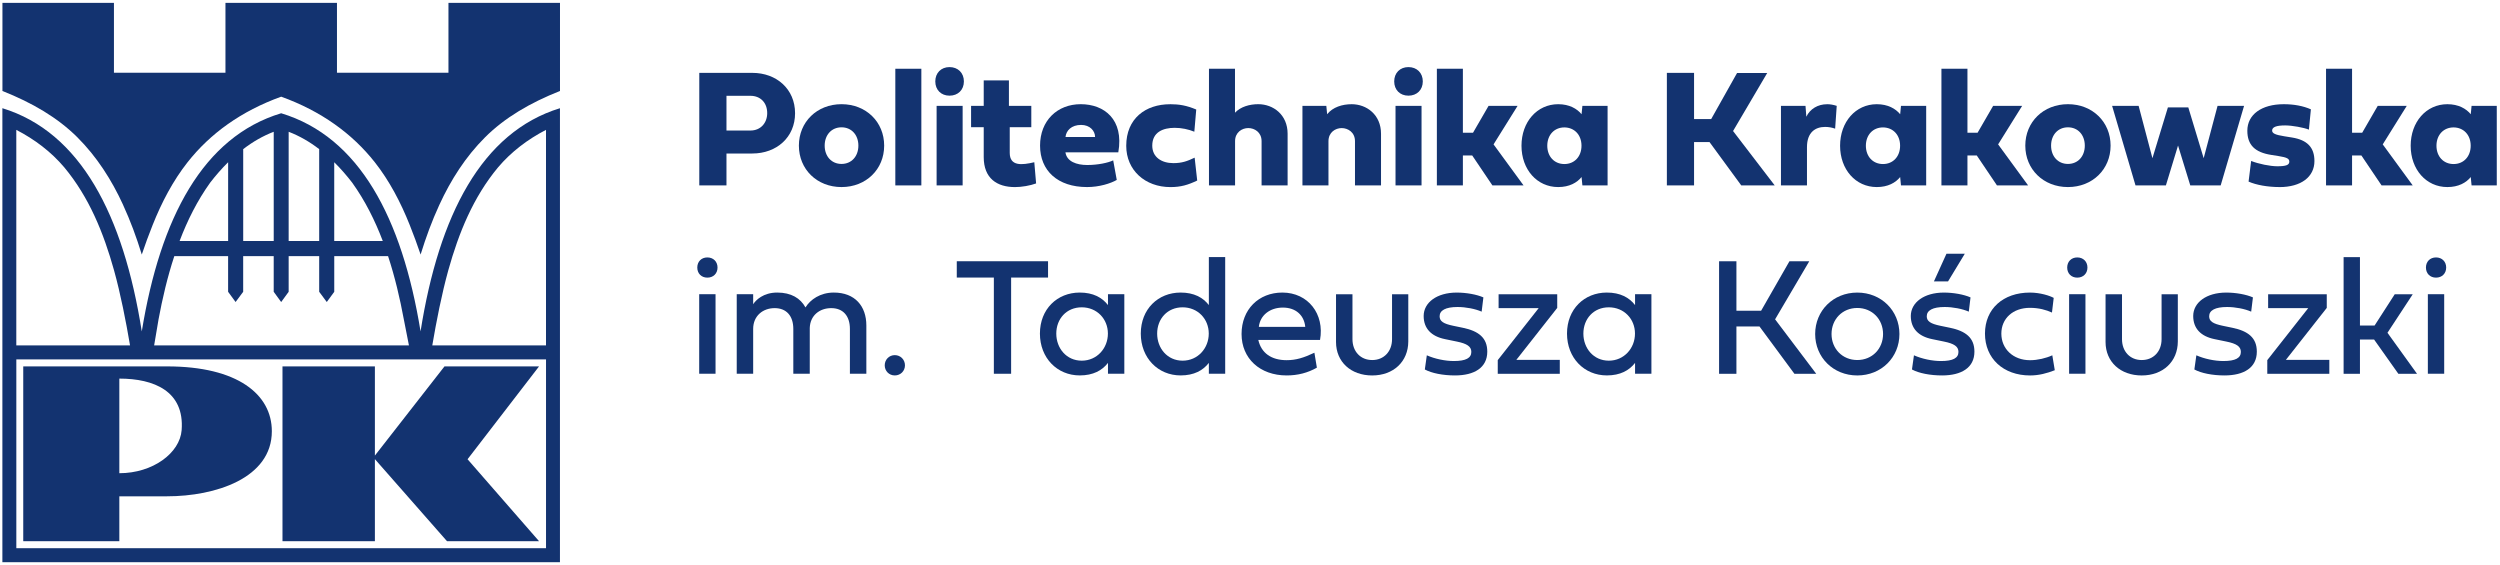
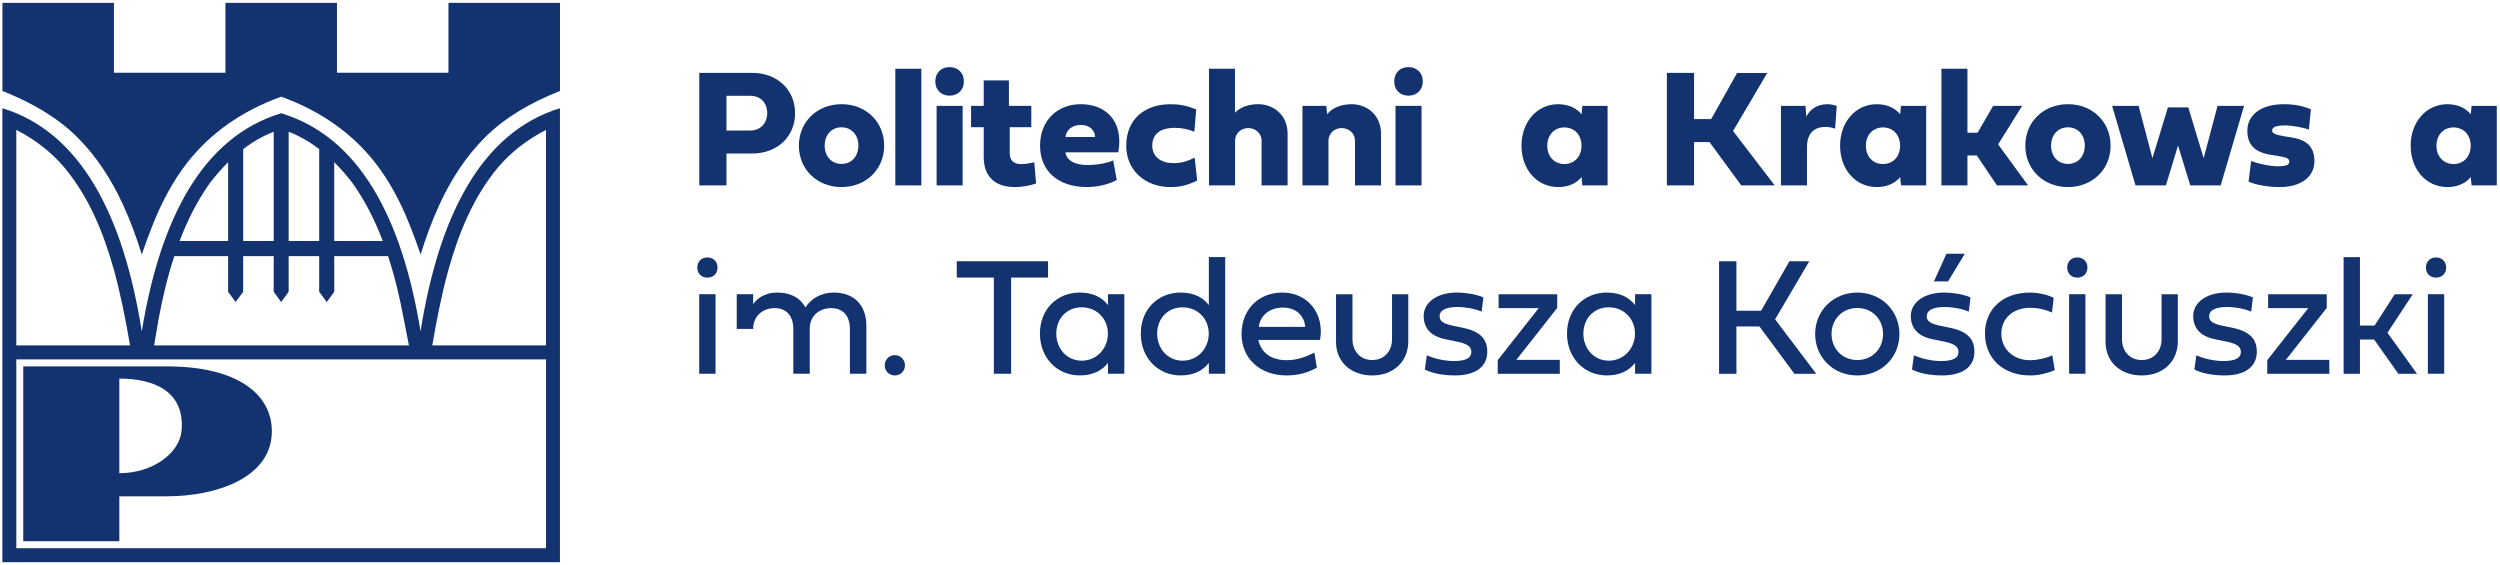
<svg xmlns="http://www.w3.org/2000/svg" width="292" height="66" viewBox="0 0 292 66" fill="none">
  <path fill-rule="evenodd" clip-rule="evenodd" d="M19.519 42.798H2.715V63.214H13.938V57.968H19.519C25.113 57.968 31.751 55.88 31.751 50.367C31.751 46.071 27.762 42.795 19.519 42.795V42.798ZM21.217 50.231C21.015 52.925 17.84 55.271 13.938 55.271V44.22C17.973 44.22 21.557 45.681 21.217 50.231Z" fill="#133370" />
-   <path fill-rule="evenodd" clip-rule="evenodd" d="M32.994 42.795V63.211H43.787V53.626L52.21 63.211H62.96L54.611 53.639L62.96 42.795H51.916L43.787 53.211V42.795H32.994Z" fill="#133370" />
  <path d="M14.378 23.938C15.246 25.83 15.926 27.671 16.56 29.73C16.948 28.566 17.369 27.441 17.826 26.286C18.874 23.652 20.197 21.121 21.904 18.955C24.544 15.603 28.172 12.978 32.838 11.293C32.838 11.293 32.84 11.293 32.843 11.293C32.843 11.293 32.845 11.293 32.847 11.293C37.513 12.978 41.141 15.606 43.781 18.955C45.488 21.123 46.811 23.652 47.859 26.286C48.318 27.441 48.736 28.566 49.127 29.73C49.764 27.671 50.441 25.83 51.31 23.938C52.665 20.987 54.393 18.298 56.64 16.053C58.949 13.743 61.931 12.001 65.407 10.625V0.332H52.38V8.495H39.358V0.332H26.334V8.495H13.309V0.332H0.285V10.627C3.761 12.001 6.743 13.743 9.052 16.053C11.299 18.298 13.027 20.987 14.382 23.938H14.378Z" fill="#133370" />
  <path d="M49.122 38.711C46.956 25.424 41.956 15.984 32.84 13.227C23.726 15.981 18.724 25.424 16.56 38.711C14.409 25.106 9.408 15.437 0.278 12.637V65.664H65.402V12.639C56.272 15.44 51.27 25.108 49.12 38.714L49.122 38.711ZM39.038 18.964V18.948C39.79 19.69 40.497 20.506 41.129 21.324C42.648 23.442 43.792 25.742 44.709 28.148H39.038V18.962V18.964ZM33.715 15.391C34.979 15.875 36.183 16.571 37.281 17.419V28.148H33.715V15.391ZM28.406 17.419C29.504 16.571 30.708 15.875 31.971 15.391V28.148H28.406V17.419ZM24.555 21.324C25.187 20.506 25.895 19.69 26.646 18.948V28.148H20.976C21.892 25.742 23.036 23.442 24.555 21.324ZM18.508 37.349C18.974 34.837 19.56 32.341 20.358 29.919H26.643V34.081L27.517 35.275L28.403 34.081V29.919H31.969V34.081L32.842 35.277L33.715 34.081V29.919H37.281V34.081L38.168 35.275L39.041 34.081V29.919H45.327C46.124 32.341 46.71 34.837 47.176 37.349L47.764 40.343H18.003L18.51 37.349H18.508ZM1.907 15.17C4.043 16.274 5.964 17.721 7.512 19.552C10.416 23.048 12.1 27.208 13.318 31.566C14.085 34.334 14.708 37.511 15.188 40.341H1.904V15.168L1.907 15.17ZM63.775 64.029H1.907V41.98H63.775V64.029ZM63.775 40.343H50.491C50.974 37.513 51.594 34.337 52.361 31.569C53.579 27.21 55.263 23.048 58.167 19.554C59.716 17.724 61.639 16.272 63.773 15.168V40.345L63.775 40.343Z" fill="#133370" />
  <path d="M87.874 17.929H84.852V21.656H81.677V8.511H87.874C90.702 8.511 92.864 10.408 92.864 13.225C92.864 16.041 90.702 17.929 87.874 17.929ZM84.852 11.192V15.246H87.651C88.857 15.246 89.61 14.345 89.61 13.213C89.61 11.994 88.818 11.19 87.651 11.19H84.852V11.192Z" fill="#133370" />
  <path d="M103.271 17.009C103.271 19.777 101.158 21.849 98.29 21.849C95.423 21.849 93.31 19.777 93.31 17.009C93.31 14.241 95.423 12.169 98.29 12.169C101.158 12.169 103.271 14.241 103.271 17.009ZM96.322 17.009C96.322 18.268 97.133 19.148 98.29 19.148C99.448 19.148 100.259 18.268 100.259 17.009C100.259 15.751 99.448 14.87 98.29 14.87C97.133 14.87 96.322 15.751 96.322 17.009Z" fill="#133370" />
  <path d="M107.614 21.656H104.574V8.03H107.614V21.656Z" fill="#133370" />
  <path d="M109.242 9.509C109.242 8.523 109.918 7.836 110.904 7.836C111.889 7.836 112.583 8.514 112.583 9.509C112.583 10.505 111.889 11.174 110.904 11.174C109.918 11.174 109.242 10.496 109.242 9.509ZM112.436 21.656H109.396V12.365H112.436V21.656Z" fill="#133370" />
  <path d="M117.938 14.852V17.853C117.938 19.429 119.338 19.296 120.806 18.948L121.017 21.425C120.342 21.677 119.328 21.852 118.556 21.852C116.434 21.852 114.899 20.826 114.899 18.348V14.854H113.422V12.367H114.899V9.387H117.842V12.367H120.457V14.854H117.938V14.852Z" fill="#133370" />
  <path d="M130.435 21.017C129.711 21.434 128.388 21.849 126.97 21.849C123.533 21.849 121.479 19.934 121.479 17.009C121.479 14.085 123.496 12.169 126.228 12.169C128.96 12.169 131.294 13.939 130.618 17.793H124.443C124.597 18.867 125.745 19.273 126.991 19.273C128.236 19.273 129.433 19.012 130.021 18.731L130.437 21.015L130.435 21.017ZM127.905 16.004C127.905 15.278 127.296 14.591 126.274 14.591C125.155 14.591 124.528 15.239 124.45 16.004H127.905Z" fill="#133370" />
  <path d="M136.672 12.171C137.734 12.171 138.584 12.317 139.721 12.791L139.498 15.384C138.823 15.103 137.993 14.93 137.21 14.93C135.82 14.93 134.584 15.444 134.584 17.012C134.584 18.358 135.675 19.054 137.044 19.054C138.048 19.054 138.666 18.83 139.535 18.415L139.834 21.087C138.763 21.6 137.922 21.852 136.707 21.852C133.743 21.852 131.544 19.876 131.544 17.032C131.544 13.838 133.803 12.174 136.67 12.174L136.672 12.171Z" fill="#133370" />
  <path d="M144.245 13.167C144.911 12.46 145.954 12.169 146.967 12.169C148.713 12.169 150.393 13.398 150.393 15.615V21.653H147.353V16.486C147.353 15.451 146.533 14.958 145.8 14.958C145.067 14.958 144.256 15.451 144.256 16.486V21.653H141.208V8.027H144.247V13.167H144.245Z" fill="#133370" />
  <path d="M158.262 21.656V16.488C158.262 15.454 157.441 14.96 156.708 14.96C155.976 14.96 155.165 15.454 155.165 16.488V21.656H152.125V12.365H154.914L155.011 13.342C155.668 12.51 156.787 12.171 157.878 12.171C159.624 12.171 161.303 13.4 161.303 15.617V21.656H158.264H158.262Z" fill="#133370" />
  <path d="M162.843 9.509C162.843 8.523 163.518 7.836 164.504 7.836C165.489 7.836 166.183 8.514 166.183 9.509C166.183 10.505 165.489 11.174 164.504 11.174C163.518 11.174 162.843 10.496 162.843 9.509ZM166.036 21.656H162.997V12.365H166.036V21.656Z" fill="#133370" />
-   <path d="M170.863 15.5H172.051L173.866 12.363H177.255L174.447 16.864L177.951 21.656H174.312L171.957 18.162H170.865V21.656H167.826V8.03H170.865V15.502L170.863 15.5Z" fill="#133370" />
  <path d="M184.823 21.656L184.726 20.678C184.196 21.338 183.297 21.849 181.995 21.849C179.525 21.849 177.71 19.798 177.71 17.021C177.71 14.243 179.525 12.171 181.995 12.171C183.297 12.171 184.196 12.695 184.726 13.342L184.823 12.365H187.766V21.656H184.823ZM180.722 17.021C180.722 18.279 181.542 19.16 182.721 19.16C183.899 19.16 184.719 18.279 184.719 17.021C184.719 15.762 183.899 14.891 182.721 14.882C181.544 14.882 180.722 15.762 180.722 17.021Z" fill="#133370" />
  <path d="M199.864 13.912L202.886 8.53H206.408L202.421 15.304L207.285 21.653H203.377L199.671 16.592H197.866V21.653H194.69V8.509H197.866V13.909H199.864V13.912Z" fill="#133370" />
  <path d="M213.399 12.171C213.766 12.171 214.141 12.238 214.529 12.365L214.345 15.027C213.959 14.891 213.564 14.824 213.178 14.824C212.03 14.824 211.055 15.454 211.055 17.187V21.658H208.016V12.367H210.883L210.98 13.635C211.414 12.715 212.331 12.174 213.401 12.174L213.399 12.171Z" fill="#133370" />
  <path d="M222.035 21.656L221.939 20.678C221.408 21.338 220.51 21.849 219.207 21.849C216.737 21.849 214.922 19.798 214.922 17.021C214.922 14.243 216.737 12.171 219.207 12.171C220.51 12.171 221.408 12.695 221.939 13.342L222.035 12.365H224.978V21.656H222.035ZM217.934 17.021C217.934 18.279 218.754 19.16 219.933 19.16C221.112 19.16 221.932 18.279 221.932 17.021C221.932 15.762 221.112 14.891 219.933 14.882C218.757 14.882 217.934 15.762 217.934 17.021Z" fill="#133370" />
  <path d="M229.796 15.5H230.984L232.799 12.363H236.188L233.38 16.864L236.884 21.656H233.245L230.89 18.162H229.798V21.656H226.759V8.03H229.798V15.502L229.796 15.5Z" fill="#133370" />
  <path d="M246.517 17.009C246.517 19.777 244.403 21.849 241.536 21.849C238.669 21.849 236.555 19.777 236.555 17.009C236.555 14.241 238.669 12.169 241.536 12.169C244.403 12.169 246.517 14.241 246.517 17.009ZM239.567 17.009C239.567 18.268 240.378 19.148 241.536 19.148C242.694 19.148 243.505 18.268 243.505 17.009C243.505 15.751 242.694 14.87 241.536 14.87C240.378 14.87 239.567 15.751 239.567 17.009Z" fill="#133370" />
  <path d="M255.594 12.547L257.389 18.48L259.011 12.363H262.108L259.376 21.653H255.824L254.395 16.998L252.977 21.653H249.426L246.694 12.363H249.791L251.404 18.48L253.21 12.547H255.594Z" fill="#133370" />
  <path d="M266.253 21.849C264.883 21.849 263.521 21.607 262.634 21.211L262.933 18.8C263.819 19.148 265.143 19.42 265.993 19.42C267.006 19.42 267.392 19.275 267.392 18.878C267.392 18.53 267.112 18.385 266.147 18.231L265.288 18.095C263.358 17.795 262.489 16.915 262.489 15.269C262.489 13.382 264.15 12.171 266.746 12.171C267.934 12.171 269.023 12.374 269.912 12.771L269.68 15.142C269.092 14.9 267.711 14.649 266.91 14.649C265.876 14.649 265.384 14.843 265.384 15.248C265.384 15.578 265.761 15.751 266.813 15.917L267.711 16.062C269.497 16.352 270.326 17.224 270.326 18.812C270.326 20.669 268.752 21.852 266.253 21.852V21.849Z" fill="#133370" />
-   <path d="M274.719 15.5H275.906L277.721 12.363H281.11L278.303 16.864L281.806 21.656H278.167L275.812 18.162H274.721V21.656H271.681V8.03H274.721V15.502L274.719 15.5Z" fill="#133370" />
  <path d="M288.68 21.656L288.584 20.678C288.053 21.338 287.155 21.849 285.852 21.849C283.382 21.849 281.567 19.798 281.567 17.021C281.567 14.243 283.382 12.171 285.852 12.171C287.155 12.171 288.053 12.695 288.584 13.342L288.68 12.365H291.623V21.656H288.68ZM284.579 17.021C284.579 18.279 285.4 19.16 286.578 19.16C287.757 19.16 288.577 18.279 288.577 17.021C288.577 15.762 287.757 14.891 286.578 14.882C285.402 14.882 284.579 15.762 284.579 17.021Z" fill="#133370" />
  <path d="M81.443 31.248C81.443 30.552 81.926 30.068 82.619 30.068C83.313 30.068 83.807 30.552 83.807 31.248C83.807 31.944 83.316 32.428 82.619 32.428C81.923 32.428 81.443 31.944 81.443 31.248ZM81.666 43.655V34.364H83.575V43.655H81.666Z" fill="#133370" />
-   <path d="M94.082 35.904C94.642 34.994 95.798 34.171 97.39 34.171C99.86 34.171 101.19 35.759 101.19 38.013V43.655H99.269V38.419C99.269 36.879 98.449 35.989 97.089 35.989C95.729 35.989 94.628 36.842 94.58 38.303V43.655H92.659V38.419C92.659 36.879 91.839 35.989 90.479 35.989C89.119 35.989 87.97 36.879 87.97 38.419V43.655H86.05V34.364H87.97V35.535C88.269 35.06 89.147 34.171 90.778 34.171C92.409 34.171 93.489 34.83 94.077 35.904H94.082Z" fill="#133370" />
+   <path d="M94.082 35.904C94.642 34.994 95.798 34.171 97.39 34.171C99.86 34.171 101.19 35.759 101.19 38.013V43.655H99.269V38.419C99.269 36.879 98.449 35.989 97.089 35.989C95.729 35.989 94.628 36.842 94.58 38.303V43.655H92.659V38.419C92.659 36.879 91.839 35.989 90.479 35.989C89.119 35.989 87.97 36.879 87.97 38.419H86.05V34.364H87.97V35.535C88.269 35.06 89.147 34.171 90.778 34.171C92.409 34.171 93.489 34.83 94.077 35.904H94.082Z" fill="#133370" />
  <path d="M104.512 41.479C105.187 41.479 105.7 42.012 105.7 42.671C105.7 43.33 105.187 43.851 104.512 43.851C103.837 43.851 103.336 43.328 103.336 42.671C103.336 42.014 103.837 41.479 104.512 41.479Z" fill="#133370" />
  <path d="M116.082 32.419H111.751V30.513H122.412V32.419H118.099V43.655H116.082V32.419Z" fill="#133370" />
  <path d="M121.463 38.962C121.463 36.107 123.48 34.171 126.113 34.171C127.684 34.171 128.728 34.752 129.412 35.632V34.364H131.321V43.655H129.412V42.387C128.728 43.268 127.684 43.849 126.113 43.849C123.48 43.849 121.463 41.816 121.463 38.96V38.962ZM126.345 35.895C124.56 35.895 123.374 37.25 123.374 38.962C123.374 40.675 124.562 42.127 126.345 42.127C128.128 42.127 129.403 40.675 129.403 38.962C129.403 37.25 128.121 35.895 126.345 35.895Z" fill="#133370" />
  <path d="M133.244 38.962C133.244 36.107 135.262 34.171 137.894 34.171C139.466 34.171 140.509 34.752 141.194 35.632V30.029H143.103V43.655H141.194V42.387C140.509 43.268 139.466 43.849 137.894 43.849C135.262 43.849 133.244 41.816 133.244 38.96V38.962ZM138.127 35.895C136.341 35.895 135.156 37.25 135.156 38.962C135.156 40.675 136.344 42.127 138.127 42.127C139.909 42.127 141.184 40.675 141.184 38.962C141.184 37.25 139.902 35.895 138.127 35.895Z" fill="#133370" />
  <path d="M153.814 42.941C152.743 43.551 151.576 43.851 150.283 43.851C147.167 43.851 145.014 41.876 145.014 39.011C145.014 36.146 147.011 34.171 149.779 34.171C152.789 34.171 154.728 36.688 154.179 39.707H146.972C147.31 41.226 148.486 42.069 150.28 42.069C151.36 42.069 152.286 41.788 153.522 41.198L153.811 42.941H153.814ZM152.454 38.179C152.327 36.833 151.362 35.925 149.839 35.925C148.316 35.925 147.176 36.835 147.032 38.179H152.454Z" fill="#133370" />
  <path d="M162.588 34.367H164.488V39.884C164.479 42.235 162.76 43.853 160.272 43.853C157.784 43.853 156.047 42.265 156.047 39.944V34.369H157.968V39.615C157.968 41.046 158.903 42.053 160.274 42.053C161.646 42.053 162.59 41.046 162.59 39.615V34.369L162.588 34.367Z" fill="#133370" />
  <path d="M170.829 38.276C172.71 38.663 173.714 39.456 173.714 41.074C173.714 42.952 172.191 43.851 169.942 43.851C168.534 43.851 167.222 43.59 166.42 43.155L166.652 41.5C167.599 41.917 168.784 42.168 169.816 42.168C171.206 42.168 171.851 41.82 171.851 41.104C171.851 40.474 171.35 40.136 170.153 39.894L168.784 39.612C167.153 39.283 166.284 38.345 166.284 36.911C166.284 35.335 167.828 34.173 170.144 34.173C171.284 34.173 172.488 34.397 173.26 34.736L173.057 36.4C172.304 36.07 171.206 35.858 170.241 35.858C168.842 35.858 168.148 36.254 168.148 36.941C168.148 37.522 168.582 37.812 169.749 38.054L170.829 38.278V38.276Z" fill="#133370" />
  <path d="M174.939 42.06L179.716 35.992H175.036V34.367H181.884V35.964L177.108 42.032H182.183V43.657H174.937V42.06H174.939Z" fill="#133370" />
  <path d="M183.026 38.962C183.026 36.107 185.043 34.171 187.676 34.171C189.248 34.171 190.291 34.752 190.975 35.632V34.364H192.885V43.655H190.975V42.387C190.291 43.268 189.248 43.849 187.676 43.849C185.043 43.849 183.026 41.816 183.026 38.96V38.962ZM187.908 35.895C186.123 35.895 184.938 37.25 184.938 38.962C184.938 40.675 186.125 42.127 187.908 42.127C189.691 42.127 190.966 40.675 190.966 38.962C190.966 37.25 189.684 35.895 187.908 35.895Z" fill="#133370" />
  <path d="M205.7 36.291L209.008 30.513H211.324L207.331 37.298L212.135 43.657H209.587L205.507 38.13H202.814V43.657H200.788V30.513H202.814V36.291H205.7Z" fill="#133370" />
  <path d="M216.932 34.173C219.749 34.173 221.854 36.294 221.854 39.013C221.854 41.733 219.751 43.853 216.932 43.853C214.113 43.853 212.011 41.733 212.011 39.013C212.011 36.294 214.113 34.173 216.932 34.173ZM216.932 42.051C218.679 42.051 219.942 40.726 219.942 39.011C219.942 37.296 218.679 35.971 216.932 35.971C215.186 35.971 213.923 37.296 213.923 39.011C213.923 40.726 215.186 42.051 216.932 42.051Z" fill="#133370" />
  <path d="M227.726 38.276C229.608 38.663 230.612 39.456 230.612 41.074C230.612 42.952 229.088 43.851 226.839 43.851C225.431 43.851 224.119 43.59 223.317 43.155L223.549 41.5C224.496 41.917 225.681 42.169 226.713 42.169C228.103 42.169 228.748 41.821 228.748 41.104C228.748 40.474 228.248 40.136 227.051 39.894L225.681 39.612C224.05 39.283 223.182 38.345 223.182 36.911C223.182 35.335 224.726 34.173 227.041 34.173C228.181 34.173 229.385 34.397 230.157 34.736L229.955 36.4C229.201 36.07 228.103 35.858 227.138 35.858C225.739 35.858 225.045 36.254 225.045 36.941C225.045 37.522 225.479 37.812 226.646 38.054L227.726 38.278V38.276ZM227.533 32.866H225.883L227.349 29.633H229.491L227.533 32.866Z" fill="#133370" />
  <path d="M237.095 34.173C238.32 34.173 239.438 34.551 239.873 34.793L239.67 36.505C239.013 36.206 238.156 35.955 237.095 35.955C235.117 35.955 233.757 37.195 233.757 38.965C233.757 40.735 235.117 42.072 237.113 42.072C237.982 42.072 238.974 41.839 239.709 41.5L239.999 43.242C239.112 43.59 238.156 43.853 237.113 43.853C233.986 43.853 231.845 41.869 231.845 38.965C231.845 36.061 233.977 34.173 237.093 34.173H237.095Z" fill="#133370" />
  <path d="M241.449 31.248C241.449 30.552 241.931 30.068 242.625 30.068C243.319 30.068 243.813 30.552 243.813 31.248C243.813 31.944 243.321 32.428 242.625 32.428C241.929 32.428 241.449 31.944 241.449 31.248ZM241.672 43.655V34.364H243.581V43.655H241.672Z" fill="#133370" />
  <path d="M252.47 34.367H254.37V39.884C254.361 42.235 252.642 43.853 250.154 43.853C247.666 43.853 245.929 42.265 245.929 39.944V34.369H247.85V39.615C247.85 41.046 248.785 42.053 250.156 42.053C251.528 42.053 252.472 41.046 252.472 39.615V34.369L252.47 34.367Z" fill="#133370" />
  <path d="M260.711 38.276C262.593 38.663 263.597 39.456 263.597 41.074C263.597 42.952 262.073 43.851 259.824 43.851C258.416 43.851 257.104 43.59 256.302 43.155L256.534 41.5C257.481 41.917 258.666 42.168 259.698 42.168C261.088 42.168 261.733 41.82 261.733 41.104C261.733 40.474 261.232 40.136 260.035 39.894L258.666 39.612C257.035 39.283 256.167 38.345 256.167 36.911C256.167 35.335 257.71 34.173 260.026 34.173C261.166 34.173 262.37 34.397 263.142 34.736L262.939 36.4C262.186 36.07 261.088 35.858 260.123 35.858C258.724 35.858 258.03 36.254 258.03 36.941C258.03 37.522 258.464 37.812 259.631 38.054L260.711 38.278V38.276Z" fill="#133370" />
  <path d="M264.821 42.06L269.598 35.992H264.918V34.367H271.766V35.964L266.99 42.032H272.065V43.657H264.819V42.06H264.821Z" fill="#133370" />
  <path d="M275.644 38.024H277.351L279.706 34.367H281.809L278.856 38.868L282.309 43.66H280.129L277.292 39.654H275.642V43.66H273.733V30.034H275.642V38.029L275.644 38.024Z" fill="#133370" />
  <path d="M283.35 31.248C283.35 30.552 283.833 30.068 284.527 30.068C285.22 30.068 285.714 30.552 285.714 31.248C285.714 31.944 285.223 32.428 284.527 32.428C283.831 32.428 283.35 31.944 283.35 31.248ZM283.573 43.655V34.364H285.482V43.655H283.573Z" fill="#133370" />
</svg>